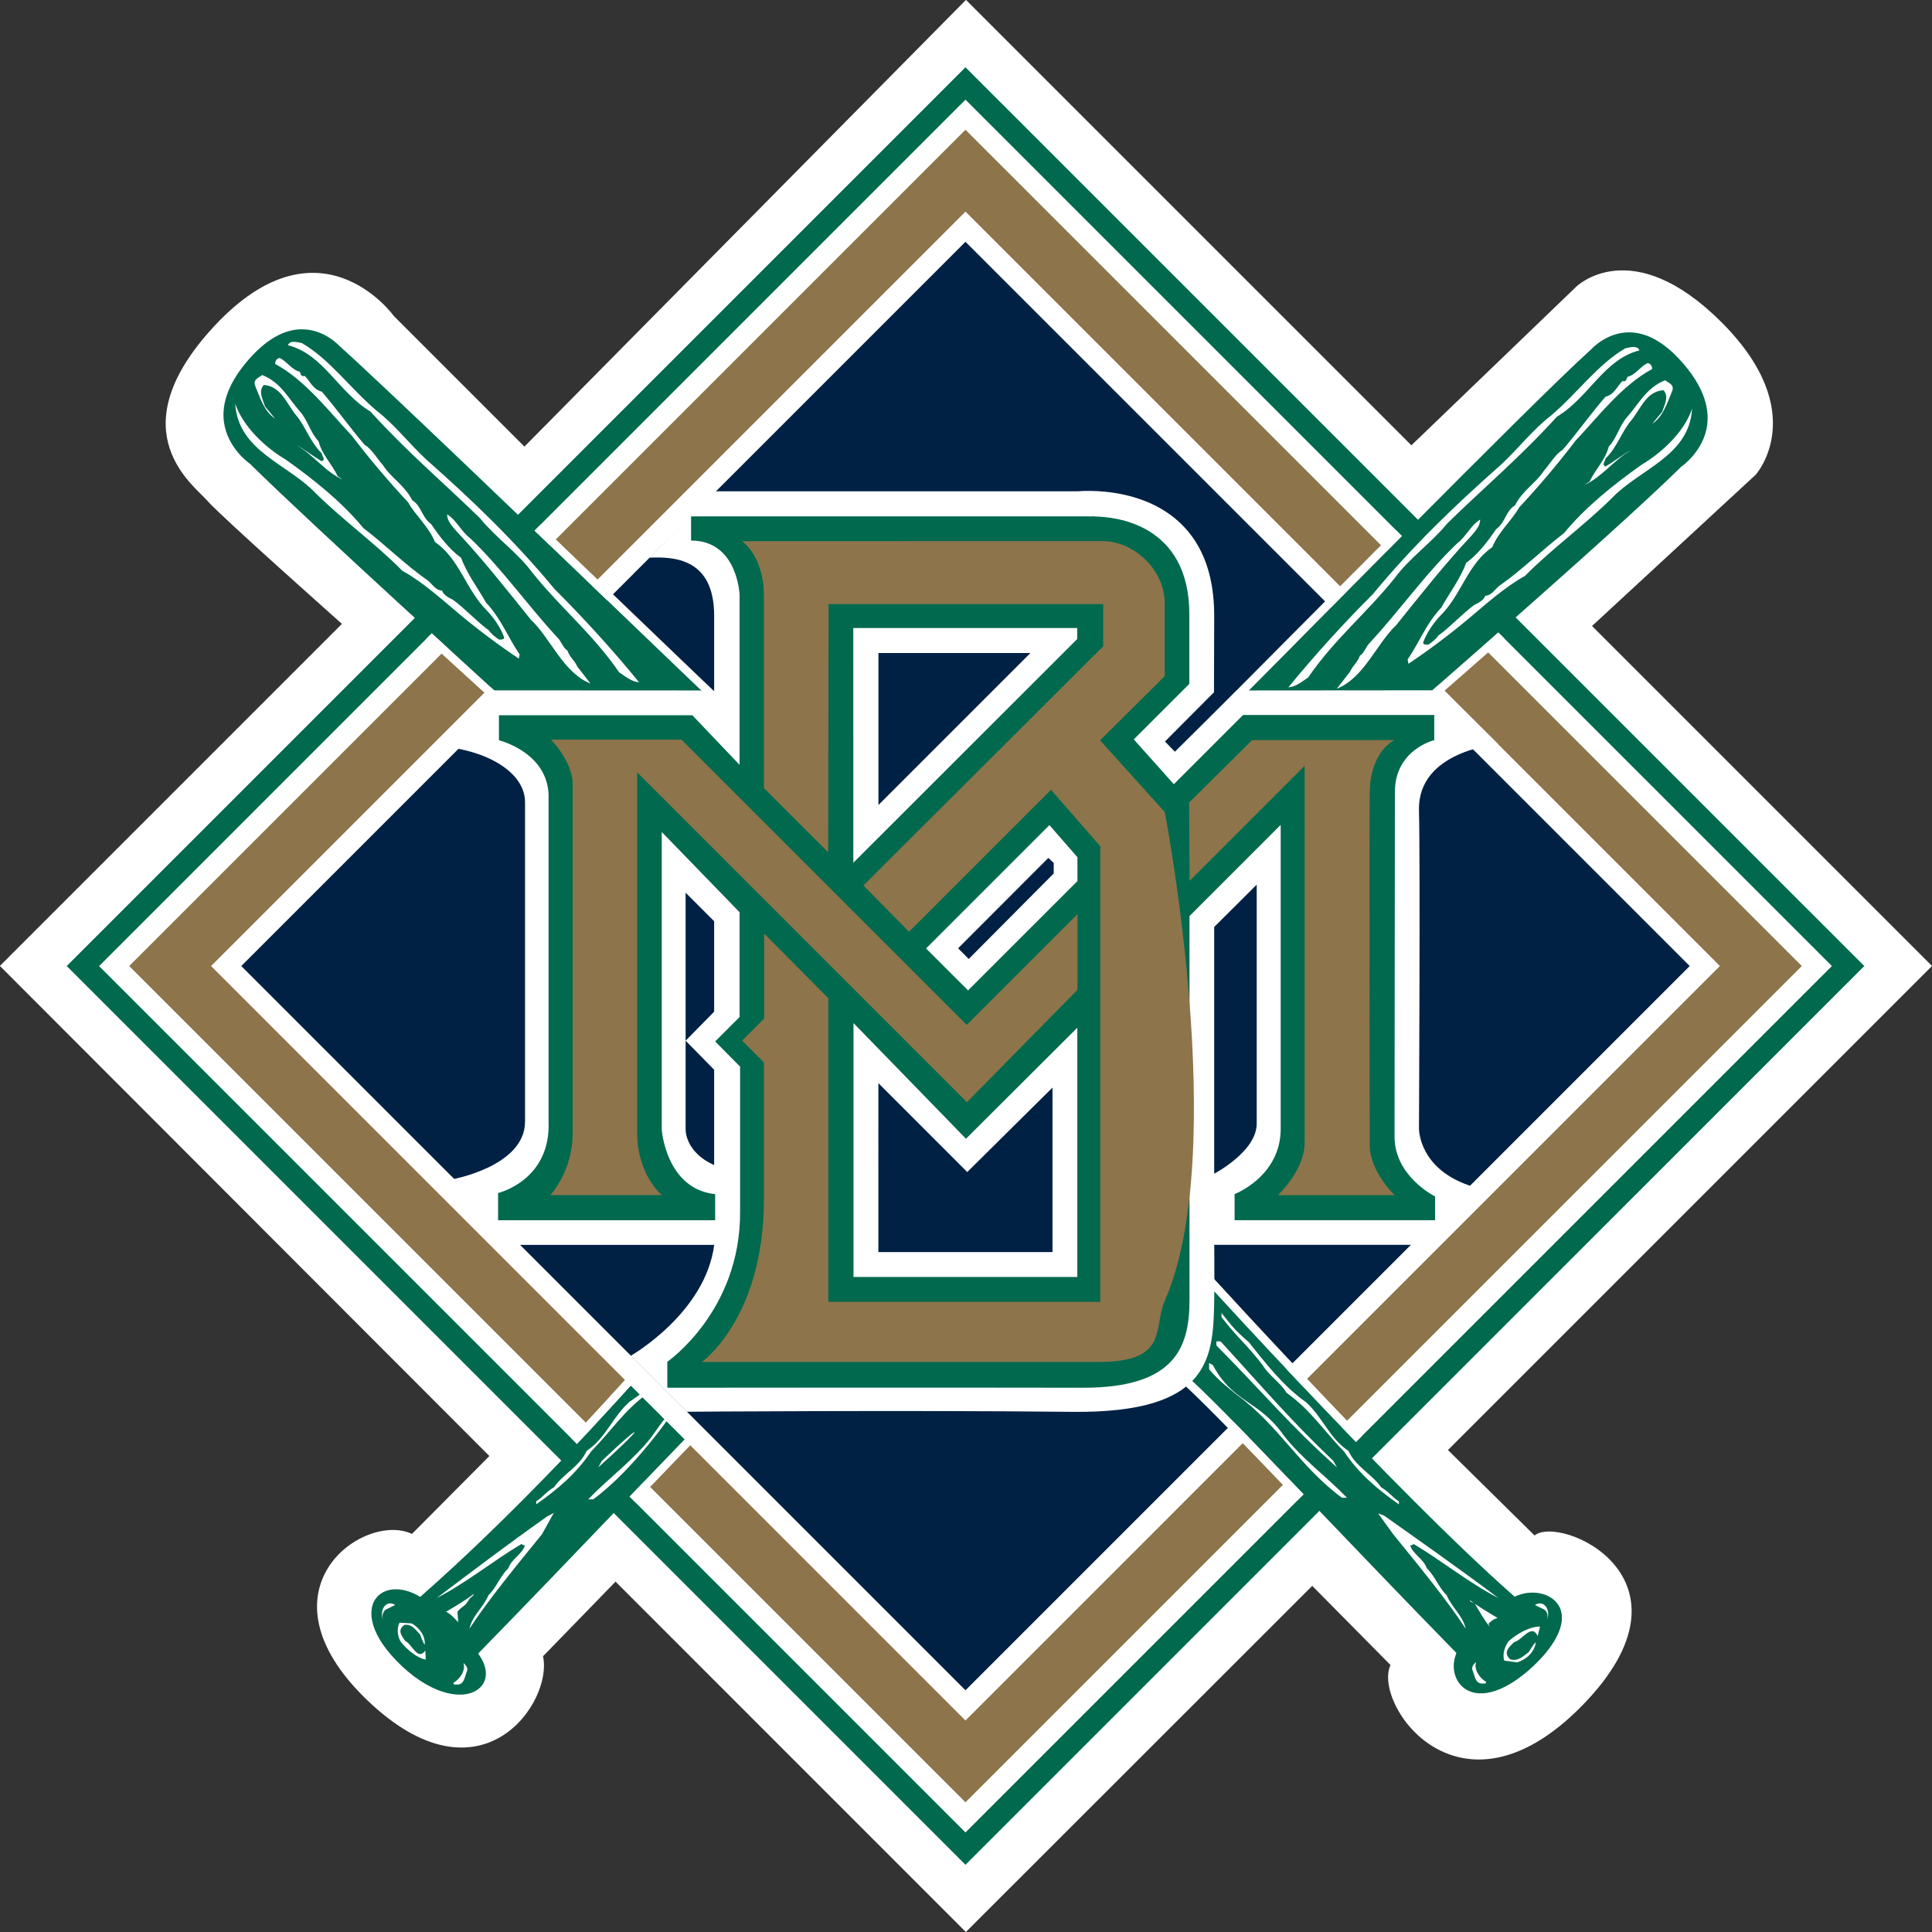
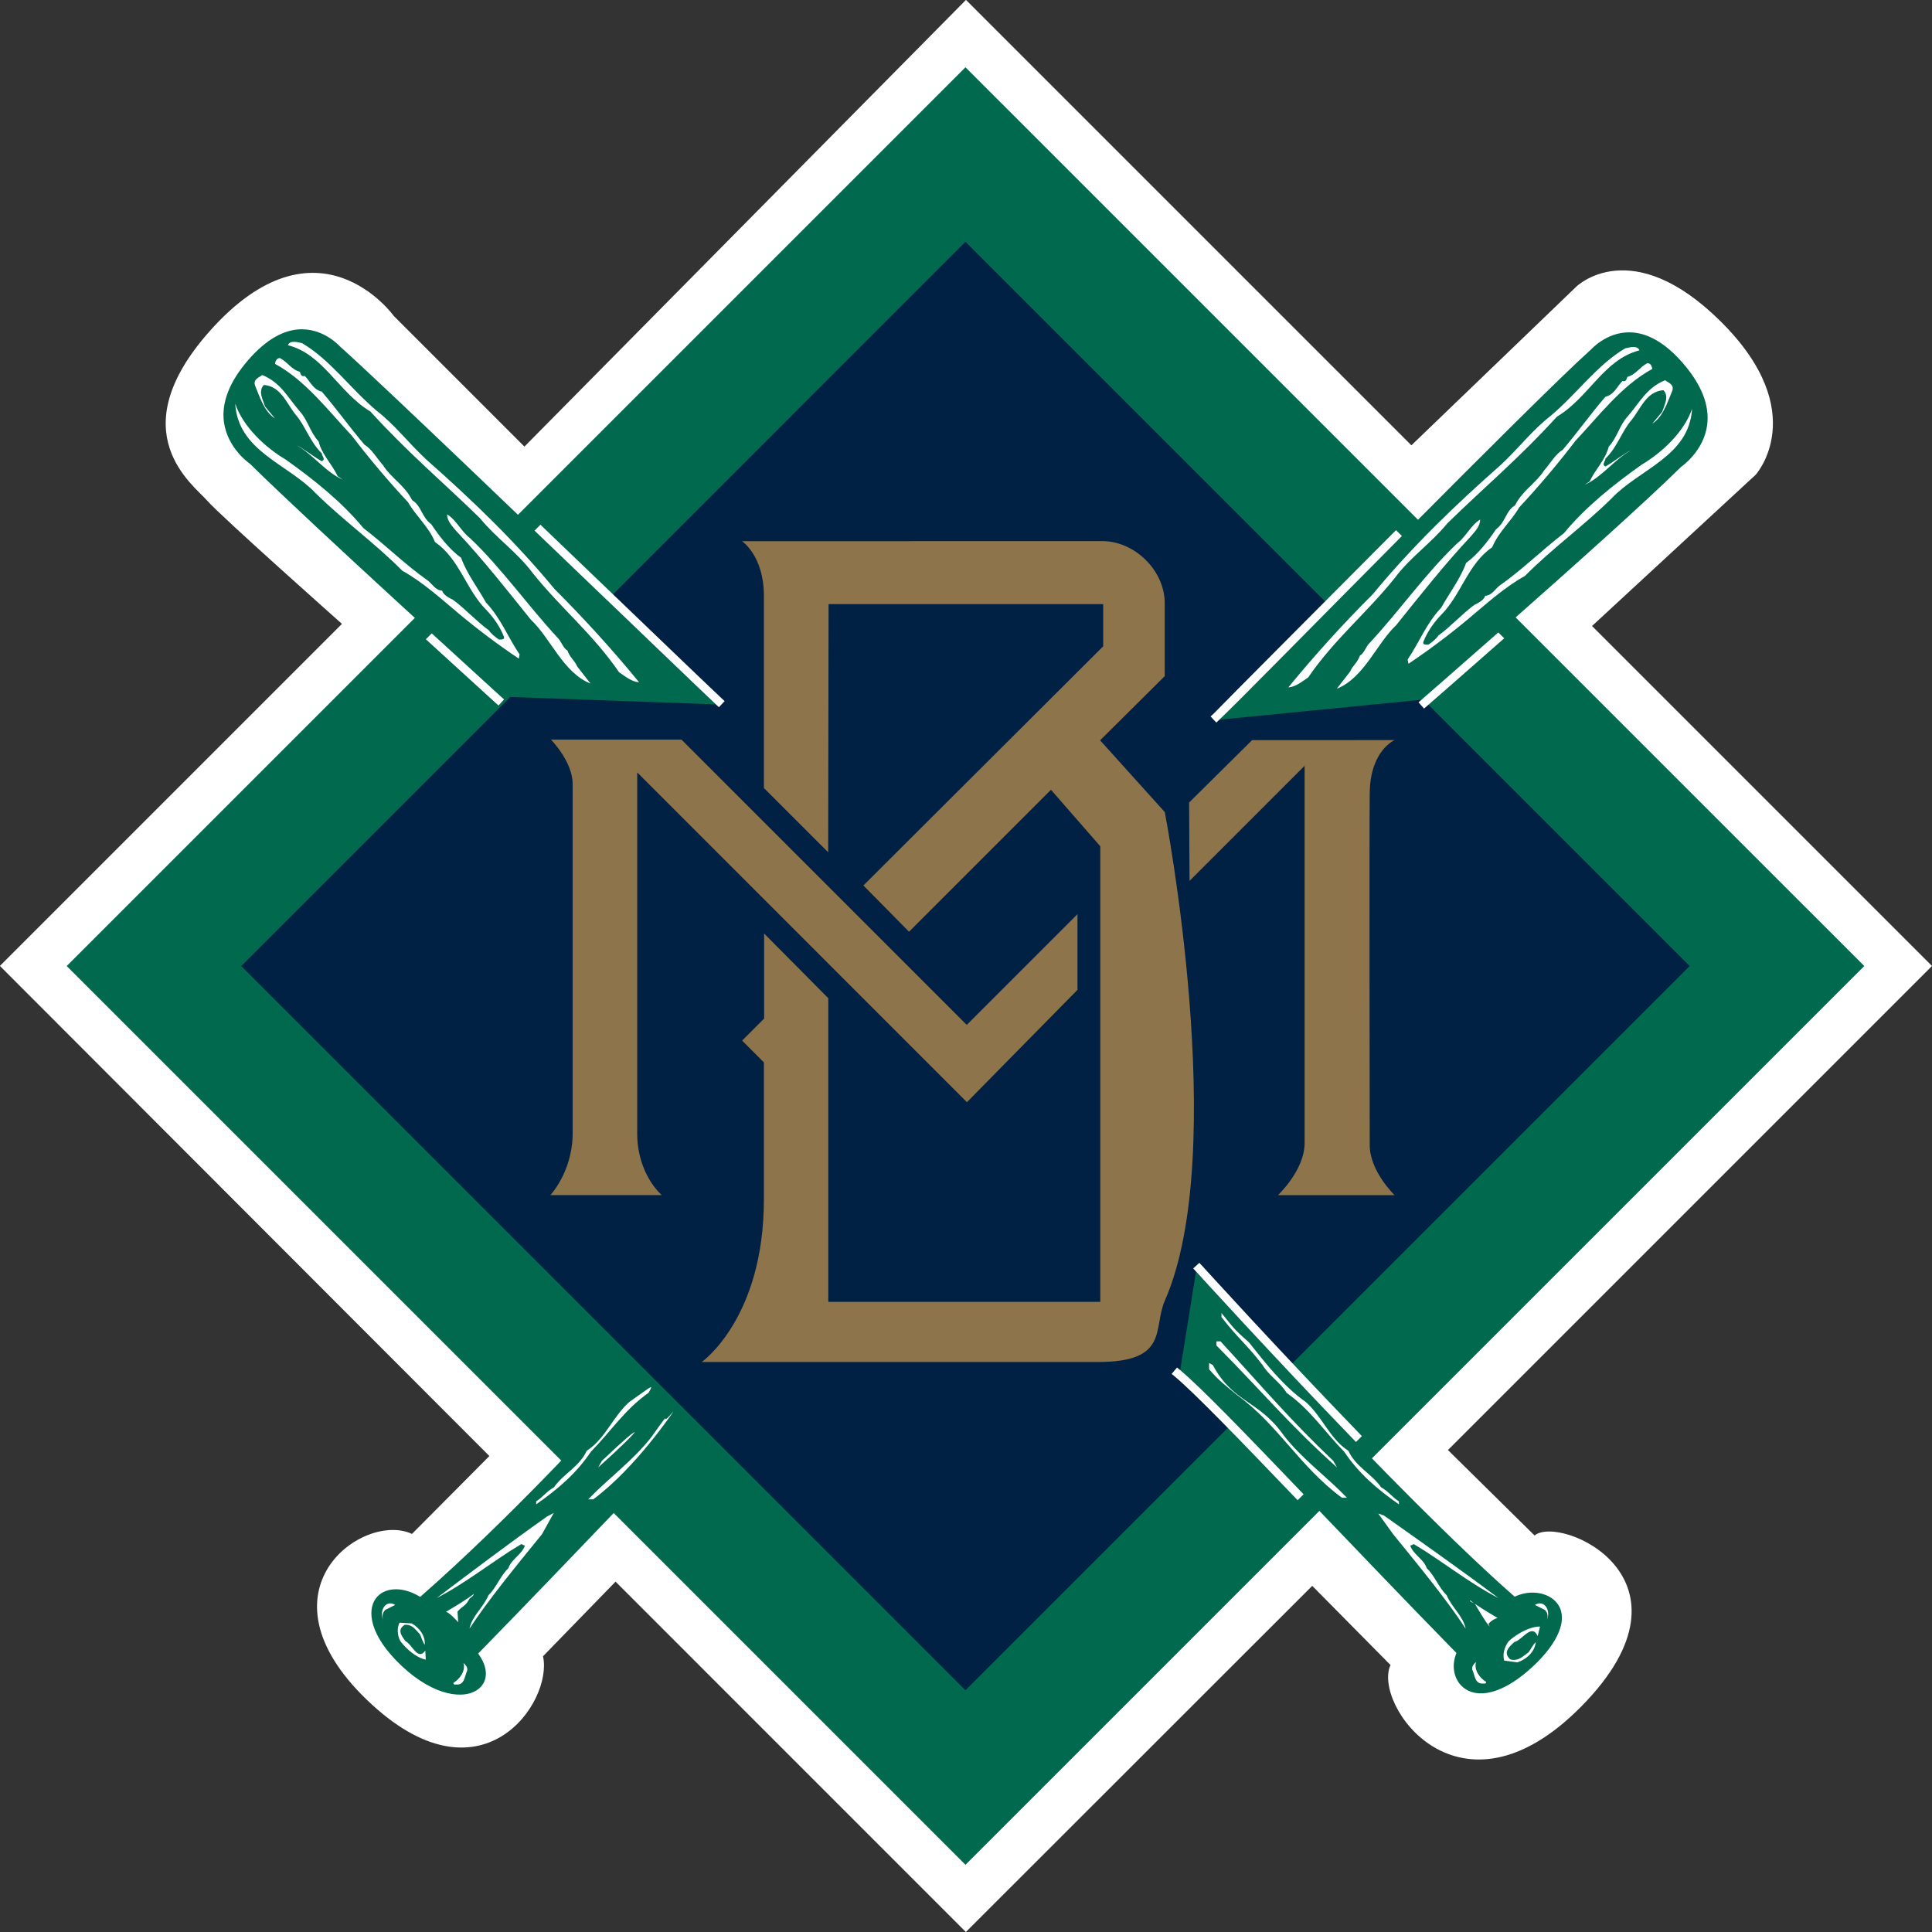
<svg xmlns="http://www.w3.org/2000/svg" xmlns:ns1="http://sodipodi.sourceforge.net/DTD/sodipodi-0.dtd" xmlns:ns2="http://www.inkscape.org/namespaces/inkscape" width="446.279" height="446.281" viewBox="0 0 34.409 34.409" version="1.1" id="svg2528" ns1:docname="Milwaukee_Brewers_1994.svg" ns2:version="1.0.2-2 (e86c870879, 2021-01-15)">
  <rect x="0" y="0" width="34.409" height="34.409" fill="#333333" stroke="none" />
  <defs id="defs2532" />
  <ns1:namedview pagecolor="#ffffff" bordercolor="#666666" borderopacity="1" objecttolerance="10" gridtolerance="10" guidetolerance="10" ns2:pageopacity="0" ns2:pageshadow="2" ns2:window-width="1366" ns2:window-height="705" id="namedview2530" showgrid="false" showguides="true" ns2:guide-bbox="true" ns2:zoom="1" ns2:cx="253.69245" ns2:cy="233.31224" ns2:window-x="-8" ns2:window-y="-8" ns2:window-maximized="1" ns2:current-layer="layer4" />
  <g ns2:groupmode="layer" id="layer4" ns2:label="Layer 1" transform="translate(-79.173,-79.173)">
    <g id="g2669">
      <path id="path2478" style="fill:#ffffff;stroke:none;stroke-width:0.184" d="m 102.544,107.417 1.394,1.41 c -0.324,0.694 1.226,2.946 3.405,0.731 2.233,-2.271 -0.388,-3.415 -0.839,-3.038 l -1.543,-1.522 8.621,-8.621 -6.055,-6.055 2.916,-2.695 c 0,0 0.997,-1.108 -0.609,-2.714 -1.606,-1.605 -2.589,-0.633 -2.589,-0.633 l -2.935,2.824 -7.933,-7.933 -7.864,7.956 -2.326,-2.326 c 0,0 -1.357,-1.901 -3.286,0.277 -1.594,1.8 -0.28,2.732 -0.04,3.009 0.24,0.277 2.402,2.197 2.402,2.197 l -6.092,6.092 8.718,8.729 -1.379,1.387 c -0.859,-0.406 -2.835,0.997 -0.804,2.954 2.031,1.956 3.322,0.037 3.138,-0.775 l 1.292,-1.329 6.239,6.24 z" ns1:nodetypes="ccccccccccccccccccccccccc" />
      <path style="fill:#00694e;fill-opacity:1;stroke:none;stroke-width:0.184" d="M 96.368,80.371 112.376,96.378 96.368,112.385 80.361,96.378 Z" id="path2598" ns1:nodetypes="ccccc" />
-       <path fill-rule="evenodd" clip-rule="evenodd" fill="#ffffff" d="M 111.799,96.378 96.368,80.948 l -15.43,15.431 15.43,15.43 z" id="path2480" style="stroke-width:0.184" ns1:nodetypes="ccccc" />
-       <path id="path2482" style="fill:#8d744a;fill-opacity:1;stroke-width:0.184" d="M 96.368,81.484 81.474,96.378 96.368,111.272 111.263,96.378 Z m 0,1.458 L 109.804,96.378 96.368,109.815 82.932,96.378 Z" ns1:nodetypes="cccccccccc" />
-       <path id="path2488" style="color:#000000;font-style:normal;font-variant:normal;font-weight:normal;font-stretch:normal;font-size:medium;line-height:normal;font-family:sans-serif;font-variant-ligatures:normal;font-variant-position:normal;font-variant-caps:normal;font-variant-numeric:normal;font-variant-alternates:normal;font-variant-east-asian:normal;font-feature-settings:normal;font-variation-settings:normal;text-indent:0;text-align:start;text-decoration:none;text-decoration-line:none;text-decoration-style:solid;text-decoration-color:#000000;letter-spacing:normal;word-spacing:normal;text-transform:none;writing-mode:lr-tb;direction:ltr;text-orientation:mixed;dominant-baseline:auto;baseline-shift:baseline;text-anchor:start;white-space:normal;shape-padding:0;shape-margin:0;inline-size:0;clip-rule:nonzero;display:inline;overflow:visible;visibility:visible;isolation:auto;mix-blend-mode:normal;color-interpolation:sRGB;color-interpolation-filters:linearRGB;solid-color:#000000;solid-opacity:1;vector-effect:none;fill:#ffffff;fill-opacity:1;fill-rule:nonzero;stroke:none;stroke-width:1;stroke-linecap:square;stroke-linejoin:bevel;stroke-miterlimit:2.613;stroke-dasharray:none;stroke-dashoffset:0;stroke-opacity:1;color-rendering:auto;image-rendering:auto;shape-rendering:auto;text-rendering:auto;enable-background:accumulate;stop-color:#000000" d="m 90.723,103.275 -0.047,0.055 c 0,0 -0.537,0.617 -1.33,1.456 l 0.105,0.105 c 0.797,-0.843 1.337,-1.463 1.337,-1.463 l 0.049,-0.057 z m 1.951,0.254 -0.057,0.047 c -0.385,0.324 -1.179,1.15 -2.232,2.249 l 0.104,0.104 c 1.055,-1.1 1.857,-1.931 2.224,-2.24 l 0.057,-0.049 z" ns1:nodetypes="cccccccccccccc" />
      <path style="fill:#002144;fill-opacity:1;stroke-width:0.184" d="M 109.267,96.378 96.368,83.479 83.47,96.378 96.368,109.277 Z" id="path2567" ns1:nodetypes="ccccc" />
      <path id="path2492" style="fill:#00694e;fill-opacity:1;stroke:none;stroke-width:0.184" d="m 84.551,85.037 c -0.32,3.7e-4 -0.641,0.184 -0.956,0.547 -0.333,0.383 -0.479,0.754 -0.434,1.102 0.061,0.467 0.452,0.739 0.456,0.741 l 0.006,0.004 0.005,0.005 c 1.112,1.097 4.435,4.113 4.468,4.144 l 3.826,0.138 -1.506,-1.442 c -1.768,-1.697 -4.439,-4.262 -5.184,-4.929 l -0.004,-0.003 -0.003,-0.003 c -0.003,-0.003 -0.27,-0.304 -0.675,-0.303 z m 23.636,0.055 c -0.404,-5.55e-4 -0.673,0.3 -0.675,0.303 l -0.004,0.004 -0.004,0.003 c -0.526,0.471 -1.989,1.934 -3.204,3.156 l -1.359,1.369 c -1.025,1.033 -1.835,1.849 -2.064,2.065 l 3.618,-0.358 1.532,-1.342 c 1.056,-0.932 2.449,-2.175 3.083,-2.801 0,0 0.005,-0.005 0.005,-0.005 l 0.006,-0.004 c 0.004,-0.003 0.396,-0.274 0.457,-0.741 0.045,-0.348 -0.101,-0.719 -0.434,-1.102 -0.315,-0.363 -0.637,-0.547 -0.956,-0.547 z m -7.713,16.726 -0.282,1.758 c 0.41,0.345 1.284,1.258 2.494,2.521 0.712,0.744 1.518,1.586 2.394,2.483 l 0.032,0.032 -0.015,0.043 c -0.081,0.234 -0.008,0.481 0.176,0.6 0.286,0.185 0.736,0.033 1.205,-0.406 0.45,-0.422 0.618,-0.831 0.448,-1.093 -0.133,-0.207 -0.456,-0.279 -0.735,-0.164 l -0.042,0.018 -0.035,-0.031 c -2.058,-1.813 -5.604,-5.722 -5.64,-5.761 z m -10.067,2.036 c -0.679,0.755 -2.181,2.377 -3.711,3.725 l -0.039,0.035 -0.045,-0.026 c -0.295,-0.165 -0.602,-0.142 -0.746,0.054 -0.154,0.21 -0.124,0.652 0.467,1.207 0.572,0.536 1.122,0.605 1.371,0.397 0.157,-0.132 0.163,-0.352 0.018,-0.574 l -0.033,-0.05 0.042,-0.042 c 0.875,-0.897 1.682,-1.739 2.394,-2.483 0.473,-0.494 0.877,-0.914 1.239,-1.288 z" ns1:nodetypes="cccccccccccccccccccccccccccccccccccccccccccccccccccccc" />
-       <path id="path2494" style="fill:#ffffff;stroke:none;stroke-width:0.184" d="m 98.595,87.916 c -0.139,-0.002 -0.224,0.007 -0.224,0.007 h -6.466 l -1.167,1.182 c 0.425,-0.018 1.154,-1.4e-5 1.154,1.034 v 1.528 l -0.225,-0.197 -3.813,-0.002 -0.989,0.997 c 0.791,0 1.659,0.388 1.659,0.997 v 5.686 c 0,0.807 -1.318,1.033 -1.318,1.033 l 1.163,1.163 h 3.524 c -0.157,1.218 -1.486,1.975 -1.486,1.975 l 0.997,0.997 c 0,0 3.95,-0.03 6.866,0.002 2.511,0.027 2.51,-1 2.529,-2.034 0.005,-0.258 0,-0.941 0,-0.941 h 3.579 l 1.034,-1.034 c -0.976,-0.295 -0.967,-1.034 -0.967,-1.034 0,0 0.023,-4.781 0,-5.667 -0.028,-1.071 1.412,-1.181 1.412,-1.181 l -0.968,-0.96 -3.692,0.003 -1.099,1.091 -0.177,-0.182 0.873,-0.877 0.004,-1.363 c 0,-2.01 -1.602,-2.216 -2.203,-2.223 z m -3.777,2.887 h 2.707 l -2.707,2.707 z m 3.026,3.649 0.096,0.09 -0.001,0.188 -1.513,1.522 -0.189,-0.19 z m 3.711,0.477 v 4.255 c 0,0.499 -0.757,0.892 -0.757,0.892 v -4.394 z m -10.171,0.143 0.508,0.508 v 1.611 l -0.508,0.517 0.508,0.517 v 1.698 C 91.357,99.682 91.384,99.276 91.384,99.276 V 97.707 Z m 3.433,3.392 1.583,1.583 1.518,-1.504 v 2.93 h -3.101 z" ns1:nodetypes="cccccccccccccccccccccccccccccccccccccccccccccccccccccccccccccc" />
-       <path id="path2496" style="fill:#00694e;fill-opacity:1;stroke:none;stroke-width:0.184" d="m 98.677,88.369 c -0.048,-4.62e-4 -0.075,0.001 -0.075,0.001 h -7.121 v 0.43 c 0.831,0 0.864,0.969 0.864,0.969 v 3.026 l -0.841,-0.883 h -3.445 v 0.444 c 0.151,0.043 0.852,0.275 0.884,0.962 0.001,0.031 0,5.829 0,5.829 0.042,1.052 -0.899,1.274 -0.899,1.274 v 0.485 h 3.866 v -0.465 c -0.875,-0.093 -0.951,-1.145 -0.951,-1.145 v -5.305 l 1.386,1.429 v 1.866 l -0.435,0.435 0.444,0.449 v 2.585 c 0.009,1.772 -1.296,2.671 -1.296,2.671 v 0.463 c 0,0 5.16,-0.005 7.394,0 1.665,0.004 1.906,-0.735 1.906,-1.566 v -6.835 l 1.624,-1.624 v 5.414 c 0,0.849 -0.821,1.162 -0.821,1.162 v 0.465 h 3.571 v -0.423 c 0,0 -0.72,-0.355 -0.722,-1.06 l 0.006,-6.143 c 0,-0.757 0.701,-0.924 0.701,-0.924 v -0.448 h -3.405 l -1.233,1.233 -0.713,-0.798 0.989,-0.989 v -1.237 c 0.001,-1.624 -1.341,-1.74 -1.677,-1.743 z m -4.307,1.989 h 3.988 v 0.196 l -3.987,3.984 z m 3.493,3.51 0.499,0.572 v 0.425 l -1.948,1.947 -0.748,-0.747 z m -3.489,3.526 2.003,2.06 1.983,-1.977 v 4.439 h -3.986 z" ns1:nodetypes="cccccccccccccccccccccccccccccccccccccccccccccccccccccccccccc" />
      <path id="path2500" style="fill:#8d744a;fill-opacity:1;stroke:none;stroke-width:0.184" d="m 88.985,92.346 h 2.326 l 5.08,5.08 1.972,-1.972 v 1.348 l -1.969,2.001 -5.872,-5.873 v 6.46 c 0.014,0.716 0.438,1.068 0.438,1.068 h -1.985 c 0,0 0.382,-0.403 0.397,-1.068 v -6.247 c 0.005,-0.402 -0.387,-0.798 -0.387,-0.798 z m 11.366,1.12 1.122,-1.111 2.538,-0.001 c 0,0 -0.434,0.183 -0.443,0.94 -0.009,0.757 0,6.274 0,6.274 0,0.465 0.443,0.891 0.443,0.891 h -2.078 c 0,0 0.475,-0.444 0.475,-0.928 v -6.719 l -2.049,2.049 z m -1.546,-4.656 c 0.572,0 1.112,0.517 1.112,1.108 v 1.297 l -1.151,1.143 1.152,1.278 c 0,0 1.167,6.045 0.001,8.701 -0.216,0.493 0.085,1.093 -1.189,1.093 h -7.059 c 0,0 1.107,-0.775 1.107,-2.898 v -2.438 l -0.388,-0.388 0.392,-0.392 v -1.515 l 1.143,1.152 v 5.408 h 4.844 v -8.114 l -0.878,-1.006 -2.528,2.528 -0.813,-0.824 4.271,-4.26 v -0.751 h -4.891 l -0.007,4.42 -1.145,-1.144 v -3.423 c 0,-0.716 -0.39,-0.974 -0.39,-0.974 z" ns1:nodetypes="cccccccccccccccccccccccccccccccccccccccccccccccccccc" />
      <path id="path2514" style="color:#000000;font-style:normal;font-variant:normal;font-weight:normal;font-stretch:normal;font-size:medium;line-height:normal;font-family:sans-serif;font-variant-ligatures:normal;font-variant-position:normal;font-variant-caps:normal;font-variant-numeric:normal;font-variant-alternates:normal;font-variant-east-asian:normal;font-feature-settings:normal;font-variation-settings:normal;text-indent:0;text-align:start;text-decoration:none;text-decoration-line:none;text-decoration-style:solid;text-decoration-color:#000000;letter-spacing:normal;word-spacing:normal;text-transform:none;writing-mode:lr-tb;direction:ltr;text-orientation:mixed;dominant-baseline:auto;baseline-shift:baseline;text-anchor:start;white-space:normal;shape-padding:0;shape-margin:0;inline-size:0;clip-rule:nonzero;display:inline;overflow:visible;visibility:visible;isolation:auto;mix-blend-mode:normal;color-interpolation:sRGB;color-interpolation-filters:linearRGB;solid-color:#000000;solid-opacity:1;vector-effect:none;fill:#ffffff;fill-opacity:1;fill-rule:nonzero;stroke:none;stroke-width:1;stroke-linecap:square;stroke-linejoin:bevel;stroke-miterlimit:2.613;stroke-dasharray:none;stroke-dashoffset:0;stroke-opacity:1;color-rendering:auto;image-rendering:auto;shape-rendering:auto;text-rendering:auto;enable-background:accumulate;stop-color:#000000" d="m 88.798,88.518 -0.105,0.105 c 1.478,1.416 2.917,2.801 3.229,3.094 l 0.055,0.051 0.102,-0.108 -0.055,-0.051 C 91.716,91.321 90.275,89.933 88.798,88.518 Z m 15.238,0.097 c -1.484,1.491 -2.932,2.944 -3.249,3.269 l -0.053,0.049 0.102,0.109 0.053,-0.051 c 0.32,-0.301 1.769,-1.779 3.252,-3.272 z m 1.822,1.822 c -0.761,0.67 -1.364,1.195 -1.364,1.195 l -0.057,0.049 0.098,0.111 0.055,-0.047 c 0,0 0.608,-0.529 1.373,-1.204 z m -18.996,0.016 -0.105,0.105 c 0.65,0.594 1.24,1.131 1.24,1.131 l 0.055,0.049 0.098,-0.109 -0.055,-0.049 c 0,0 -0.588,-0.536 -1.233,-1.127 z m 13.671,11.211 -0.109,0.1 0.051,0.055 c 0,0 1.336,1.473 2.848,3.036 l 0.105,-0.105 c -1.509,-1.56 -2.843,-3.031 -2.843,-3.031 z m -0.397,1.865 -0.096,0.113 0.057,0.047 c 0.363,0.305 1.151,1.122 2.187,2.203 l 0.106,-0.106 c -1.034,-1.079 -1.816,-1.891 -2.197,-2.211 z" ns1:nodetypes="cccccccccccccccccccccccccccccccccccccccccc" />
      <path id="path2526" style="fill:#ffffff;stroke:none;stroke-width:0.184" d="m 105.683,108.092 0.022,0.052 c -0.096,-0.111 -0.177,-0.266 -0.251,-0.384 -0.022,-0.059 -0.096,-0.037 -0.103,-0.089 0.111,0.089 0.318,0.214 0.495,0.318 -0.059,0.015 -0.118,0.052 -0.162,0.103 z m -0.096,1.064 c -0.148,0.015 -0.148,-0.155 -0.192,-0.244 -0.014,-0.066 0.03,-0.103 0.067,-0.14 -0.044,0.14 0.067,0.288 0.177,0.354 0.007,0.03 -0.022,0.037 -0.052,0.03 z m -1.499,-3.19 c -0.399,-0.28 -0.716,-0.554 -0.975,-0.938 -0.362,-0.369 -0.591,-0.739 -1.026,-1.049 -0.103,-0.177 -0.318,-0.31 -0.428,-0.495 -0.303,-0.392 -0.421,-0.454 -0.731,-0.853 v -0.073 c 0.207,0.251 0.199,0.269 0.487,0.52 0.288,0.362 0.62,0.79 1.012,1.063 0.295,0.258 0.428,0.657 0.761,0.871 0.133,0.288 0.413,0.406 0.583,0.65 0.133,0.074 0.199,0.177 0.317,0.251 z m -1.015,-0.118 c -0.753,-0.554 -1.122,-1.284 -1.86,-1.824 -0.229,-0.188 -0.322,-0.251 -0.506,-0.465 v -0.111 l 0.067,0.037 c 0.362,0.679 0.816,0.62 1.259,1.248 0.325,0.421 0.76,0.731 1.13,1.115 h -0.089 z m -2.236,-2.712 v -0.073 h 0.074 c 0.746,0.812 1.225,1.383 2.008,2.128 l 0.067,0.118 c -0.857,-0.768 -1.313,-1.331 -2.148,-2.173 z M 84.462,87.108 c 0.081,0.03 0.318,0.214 0.443,0.28 0.074,-0.037 0,-0.089 0,-0.14 -0.214,-0.207 -0.295,-0.495 -0.465,-0.687 -0.17,-0.214 -0.266,-0.509 -0.568,-0.532 -0.103,0.111 -0.022,0.251 0.022,0.384 l 0.177,0.214 c -0.199,-0.133 -0.266,-0.376 -0.354,-0.583 -0.044,-0.118 0.074,-0.148 0.126,-0.192 0.332,0.133 0.458,0.406 0.672,0.65 0.14,0.155 0.185,0.376 0.332,0.532 0.059,0.236 0.236,0.399 0.34,0.62 l 0.088,0.059 C 84.979,87.588 84.743,87.263 84.462,87.108 Z m 22.262,20.914 c 0.022,-0.066 0.015,-0.125 -0.037,-0.177 l -0.177,-0.088 c 0.17,-0.104 0.288,0.103 0.214,0.265 z m -0.165,0.289 c -0.106,-0.234 -0.276,0.075 -0.415,0.106 -0.106,0.096 -0.202,0.191 -0.074,0.309 0.149,0.042 0.234,-0.064 0.329,-0.127 0.043,-0.064 0.074,-0.128 0.127,-0.181 -0.021,0.181 -0.17,0.309 -0.329,0.362 l -0.234,-0.032 c -0.032,-0.106 0,-0.245 0.085,-0.351 0.159,-0.138 0.372,-0.255 0.553,-0.255 z m -2.204,-1.637 c -0.022,0 -0.037,0.029 -0.067,0.022 0.051,0.162 0.243,0.244 0.295,0.406 0.148,0.141 0.214,0.347 0.354,0.48 0.103,0.236 0.288,0.362 0.34,0.598 -0.332,-0.509 -0.842,-1.13 -1.292,-1.683 l -0.266,-0.369 0.103,0.037 c 0.709,0.502 1.381,0.975 2.038,1.469 -0.532,-0.273 -0.997,-0.657 -1.506,-0.96 z m 3.854,-19.474 c -0.081,0.03 -0.318,0.214 -0.443,0.281 -0.074,-0.037 0,-0.089 0,-0.14 0.214,-0.207 0.295,-0.495 0.465,-0.687 0.17,-0.214 0.265,-0.509 0.568,-0.532 0.103,0.111 0.022,0.251 -0.022,0.384 l -0.177,0.214 c 0.199,-0.133 0.266,-0.376 0.355,-0.583 0.044,-0.118 -0.073,-0.148 -0.126,-0.192 -0.332,0.133 -0.458,0.406 -0.672,0.65 -0.141,0.155 -0.185,0.376 -0.332,0.532 -0.059,0.236 -0.236,0.399 -0.34,0.62 l -0.089,0.059 c 0.295,-0.125 0.532,-0.45 0.812,-0.605 z m -18.009,3.947 c -0.472,-0.687 -1.041,-1.145 -1.543,-1.772 -0.273,-0.369 -0.642,-0.613 -0.938,-0.975 -0.657,-0.642 -1.27,-1.152 -1.949,-1.898 -0.568,-0.34 -0.834,-1.019 -1.469,-1.181 0.037,-0.096 0.177,-0.052 0.251,-0.037 0.502,0.295 0.849,0.797 1.329,1.204 0.332,0.258 0.554,0.561 0.886,0.871 0.82,0.724 1.573,1.447 2.282,2.304 0.495,0.495 1.012,1.056 1.506,1.661 -0.125,-0.007 -0.236,-0.096 -0.354,-0.177 z M 88.627,90.209 c -0.428,-0.532 -0.857,-1.078 -1.329,-1.58 -0.074,-0.088 -0.162,-0.177 -0.162,-0.295 0.162,0.096 0.251,0.303 0.406,0.421 0.561,0.532 1.012,1.181 1.558,1.772 0.066,0.059 0.103,0.192 0.177,0.229 0.052,0.14 0.126,0.17 0.177,0.288 l 0.236,0.303 C 89.203,91.154 88.981,90.541 88.627,90.209 Z m -0.214,0.694 c -0.368,-0.247 -0.723,-0.513 -1.063,-0.797 -0.318,-0.266 -0.65,-0.568 -1.012,-0.768 -0.472,-0.48 -1.048,-0.893 -1.543,-1.381 -0.495,-0.524 -1.381,-0.746 -1.433,-1.595 0.14,0.414 0.539,0.783 0.901,0.997 0.509,0.362 0.997,0.753 1.381,1.218 0.414,0.318 0.731,0.642 1.152,0.938 0.081,0.066 0.133,0.17 0.251,0.177 0.022,0.081 0.133,0.133 0.192,0.162 0.214,0.155 0.443,0.406 0.642,0.546 0.03,0.052 0.111,0.118 0.177,0.163 0.037,0 0.111,0.007 0.089,-0.052 -0.066,-0.17 -0.177,-0.332 -0.303,-0.465 -0.369,-0.362 -0.487,-0.923 -0.923,-1.218 -0.111,-0.273 -0.34,-0.465 -0.48,-0.709 -0.354,-0.38 -0.689,-0.776 -1.004,-1.189 -0.399,-0.421 -0.82,-0.982 -1.366,-1.277 0.007,-0.052 0.03,-0.103 0.088,-0.103 0.14,0.074 0.207,0.207 0.354,0.244 0.015,0.037 0.022,0.096 0.088,0.074 0.096,0.096 0.148,0.244 0.303,0.28 0.273,0.318 0.502,0.642 0.761,0.945 0.133,0.081 0.221,0.244 0.332,0.369 0.14,0.222 0.384,0.354 0.517,0.62 0.17,0.103 0.162,0.295 0.34,0.428 0.14,0.207 0.317,0.443 0.532,0.598 0.096,0.273 0.303,0.546 0.443,0.797 0.266,0.28 0.391,0.62 0.598,0.923 z m 0.044,15.771 c 0.022,0 0.037,0.029 0.066,0.022 -0.052,0.162 -0.244,0.244 -0.295,0.406 -0.148,0.141 -0.214,0.347 -0.354,0.48 -0.103,0.236 -0.288,0.362 -0.34,0.598 0.332,-0.509 0.842,-1.13 1.292,-1.683 l 0.21,-0.379 -0.122,0.065 c -0.709,0.502 -1.307,0.956 -1.964,1.451 0.532,-0.273 0.997,-0.657 1.506,-0.96 z m 0.266,-0.709 c 0.399,-0.28 0.716,-0.554 0.975,-0.938 0.362,-0.369 0.591,-0.739 1.026,-1.049 0.103,-0.177 0.052,-0.111 -0.34,0.162 -0.295,0.258 -0.428,0.657 -0.761,0.871 -0.133,0.288 -0.413,0.406 -0.583,0.65 -0.133,0.074 -0.199,0.177 -0.318,0.251 z m 1.015,-0.089 c 0.753,-0.554 1.432,-1.569 1.432,-1.569 -0.312,0.367 0.052,-0.173 -0.391,0.454 -0.325,0.421 -0.761,0.731 -1.13,1.115 h 0.089 z m 0.155,-0.686 -0.066,0.118 c 0.856,-0.768 0.849,-0.864 0.066,-0.118 z M 102.471,91.239 c 0.472,-0.687 1.041,-1.145 1.543,-1.772 0.273,-0.369 0.642,-0.613 0.938,-0.975 0.657,-0.642 1.27,-1.152 1.95,-1.898 0.569,-0.34 0.834,-1.019 1.469,-1.181 -0.037,-0.096 -0.177,-0.052 -0.251,-0.037 -0.502,0.295 -0.849,0.797 -1.329,1.203 -0.332,0.258 -0.554,0.561 -0.886,0.871 -0.82,0.724 -1.573,1.447 -2.281,2.304 -0.529,0.528 -1.032,1.083 -1.506,1.661 0.125,-0.007 0.236,-0.096 0.354,-0.177 z m 1.573,-0.938 c 0.428,-0.532 0.857,-1.078 1.329,-1.58 0.074,-0.089 0.162,-0.177 0.162,-0.295 -0.162,0.096 -0.251,0.303 -0.406,0.421 -0.561,0.532 -1.011,1.181 -1.558,1.772 -0.067,0.059 -0.103,0.192 -0.177,0.229 -0.052,0.14 -0.125,0.17 -0.177,0.288 l -0.236,0.303 c 0.487,-0.192 0.709,-0.805 1.063,-1.137 z m 0.214,0.694 c 0.368,-0.247 0.723,-0.513 1.063,-0.797 0.318,-0.266 0.65,-0.568 1.012,-0.768 0.473,-0.48 1.049,-0.893 1.543,-1.381 0.495,-0.524 1.381,-0.746 1.433,-1.595 -0.141,0.414 -0.539,0.783 -0.901,0.997 -0.509,0.362 -0.997,0.753 -1.381,1.218 -0.413,0.318 -0.731,0.642 -1.152,0.938 -0.082,0.066 -0.133,0.17 -0.251,0.177 -0.022,0.081 -0.133,0.133 -0.192,0.162 -0.214,0.155 -0.443,0.406 -0.642,0.546 -0.029,0.052 -0.111,0.118 -0.177,0.162 -0.037,0 -0.111,0.008 -0.089,-0.052 0.067,-0.17 0.177,-0.332 0.303,-0.465 0.369,-0.362 0.487,-0.923 0.923,-1.218 0.111,-0.273 0.34,-0.465 0.48,-0.709 0.354,-0.38 0.689,-0.776 1.004,-1.189 0.399,-0.421 0.82,-0.982 1.366,-1.277 -0.007,-0.052 -0.029,-0.103 -0.088,-0.103 -0.141,0.074 -0.207,0.207 -0.355,0.244 -0.015,0.037 -0.022,0.096 -0.088,0.074 -0.096,0.096 -0.148,0.244 -0.303,0.28 -0.273,0.318 -0.502,0.642 -0.761,0.945 -0.133,0.081 -0.222,0.244 -0.332,0.369 -0.141,0.222 -0.384,0.354 -0.517,0.62 -0.17,0.103 -0.163,0.295 -0.34,0.428 -0.14,0.207 -0.318,0.443 -0.532,0.598 -0.096,0.273 -0.303,0.546 -0.443,0.797 -0.266,0.28 -0.391,0.62 -0.598,0.923 z M 86.748,108.57 c -0.137,0.191 -0.236,-0.116 -0.354,-0.168 -0.079,-0.105 -0.148,-0.208 -0.013,-0.291 0.141,-0.012 0.199,0.098 0.274,0.173 0.027,0.065 0.045,0.128 0.083,0.185 0.013,-0.166 -0.099,-0.308 -0.233,-0.383 l -0.216,-0.013 c -0.047,0.09 -0.043,0.22 0.015,0.331 0.119,0.152 0.29,0.295 0.452,0.327 z m -0.75,-0.548 c -0.022,-0.066 -0.015,-0.125 0.037,-0.177 l 0.177,-0.088 c -0.17,-0.104 -0.288,0.103 -0.214,0.265 z m 1.336,0.043 -0.013,-0.189 c 0.096,-0.111 0.122,-0.081 0.196,-0.199 0.022,-0.059 0.087,-0.065 0.094,-0.116 -0.111,0.088 -0.317,0.214 -0.495,0.318 0.059,0.015 0.173,0.135 0.218,0.186 z m -0.033,1.109 c 0.148,0.015 0.148,-0.155 0.192,-0.244 0.015,-0.067 -0.03,-0.103 -0.066,-0.141 0.044,0.141 -0.066,0.288 -0.177,0.355 -0.007,0.029 0.022,0.037 0.051,0.029 z" ns1:nodetypes="ccccccccccccccccccccccccccccccccccccccccccccccccccccccccccccccccccccccccccccccccccccccccccccccccccccccccccccccccccccccccccccccccccccccccccccccccccccccccccccccccccccccccccccccccccccccccccccccccccccccccccccccccccccccccccccccccccccccccccccccccccccccccccccccc" />
    </g>
  </g>
</svg>